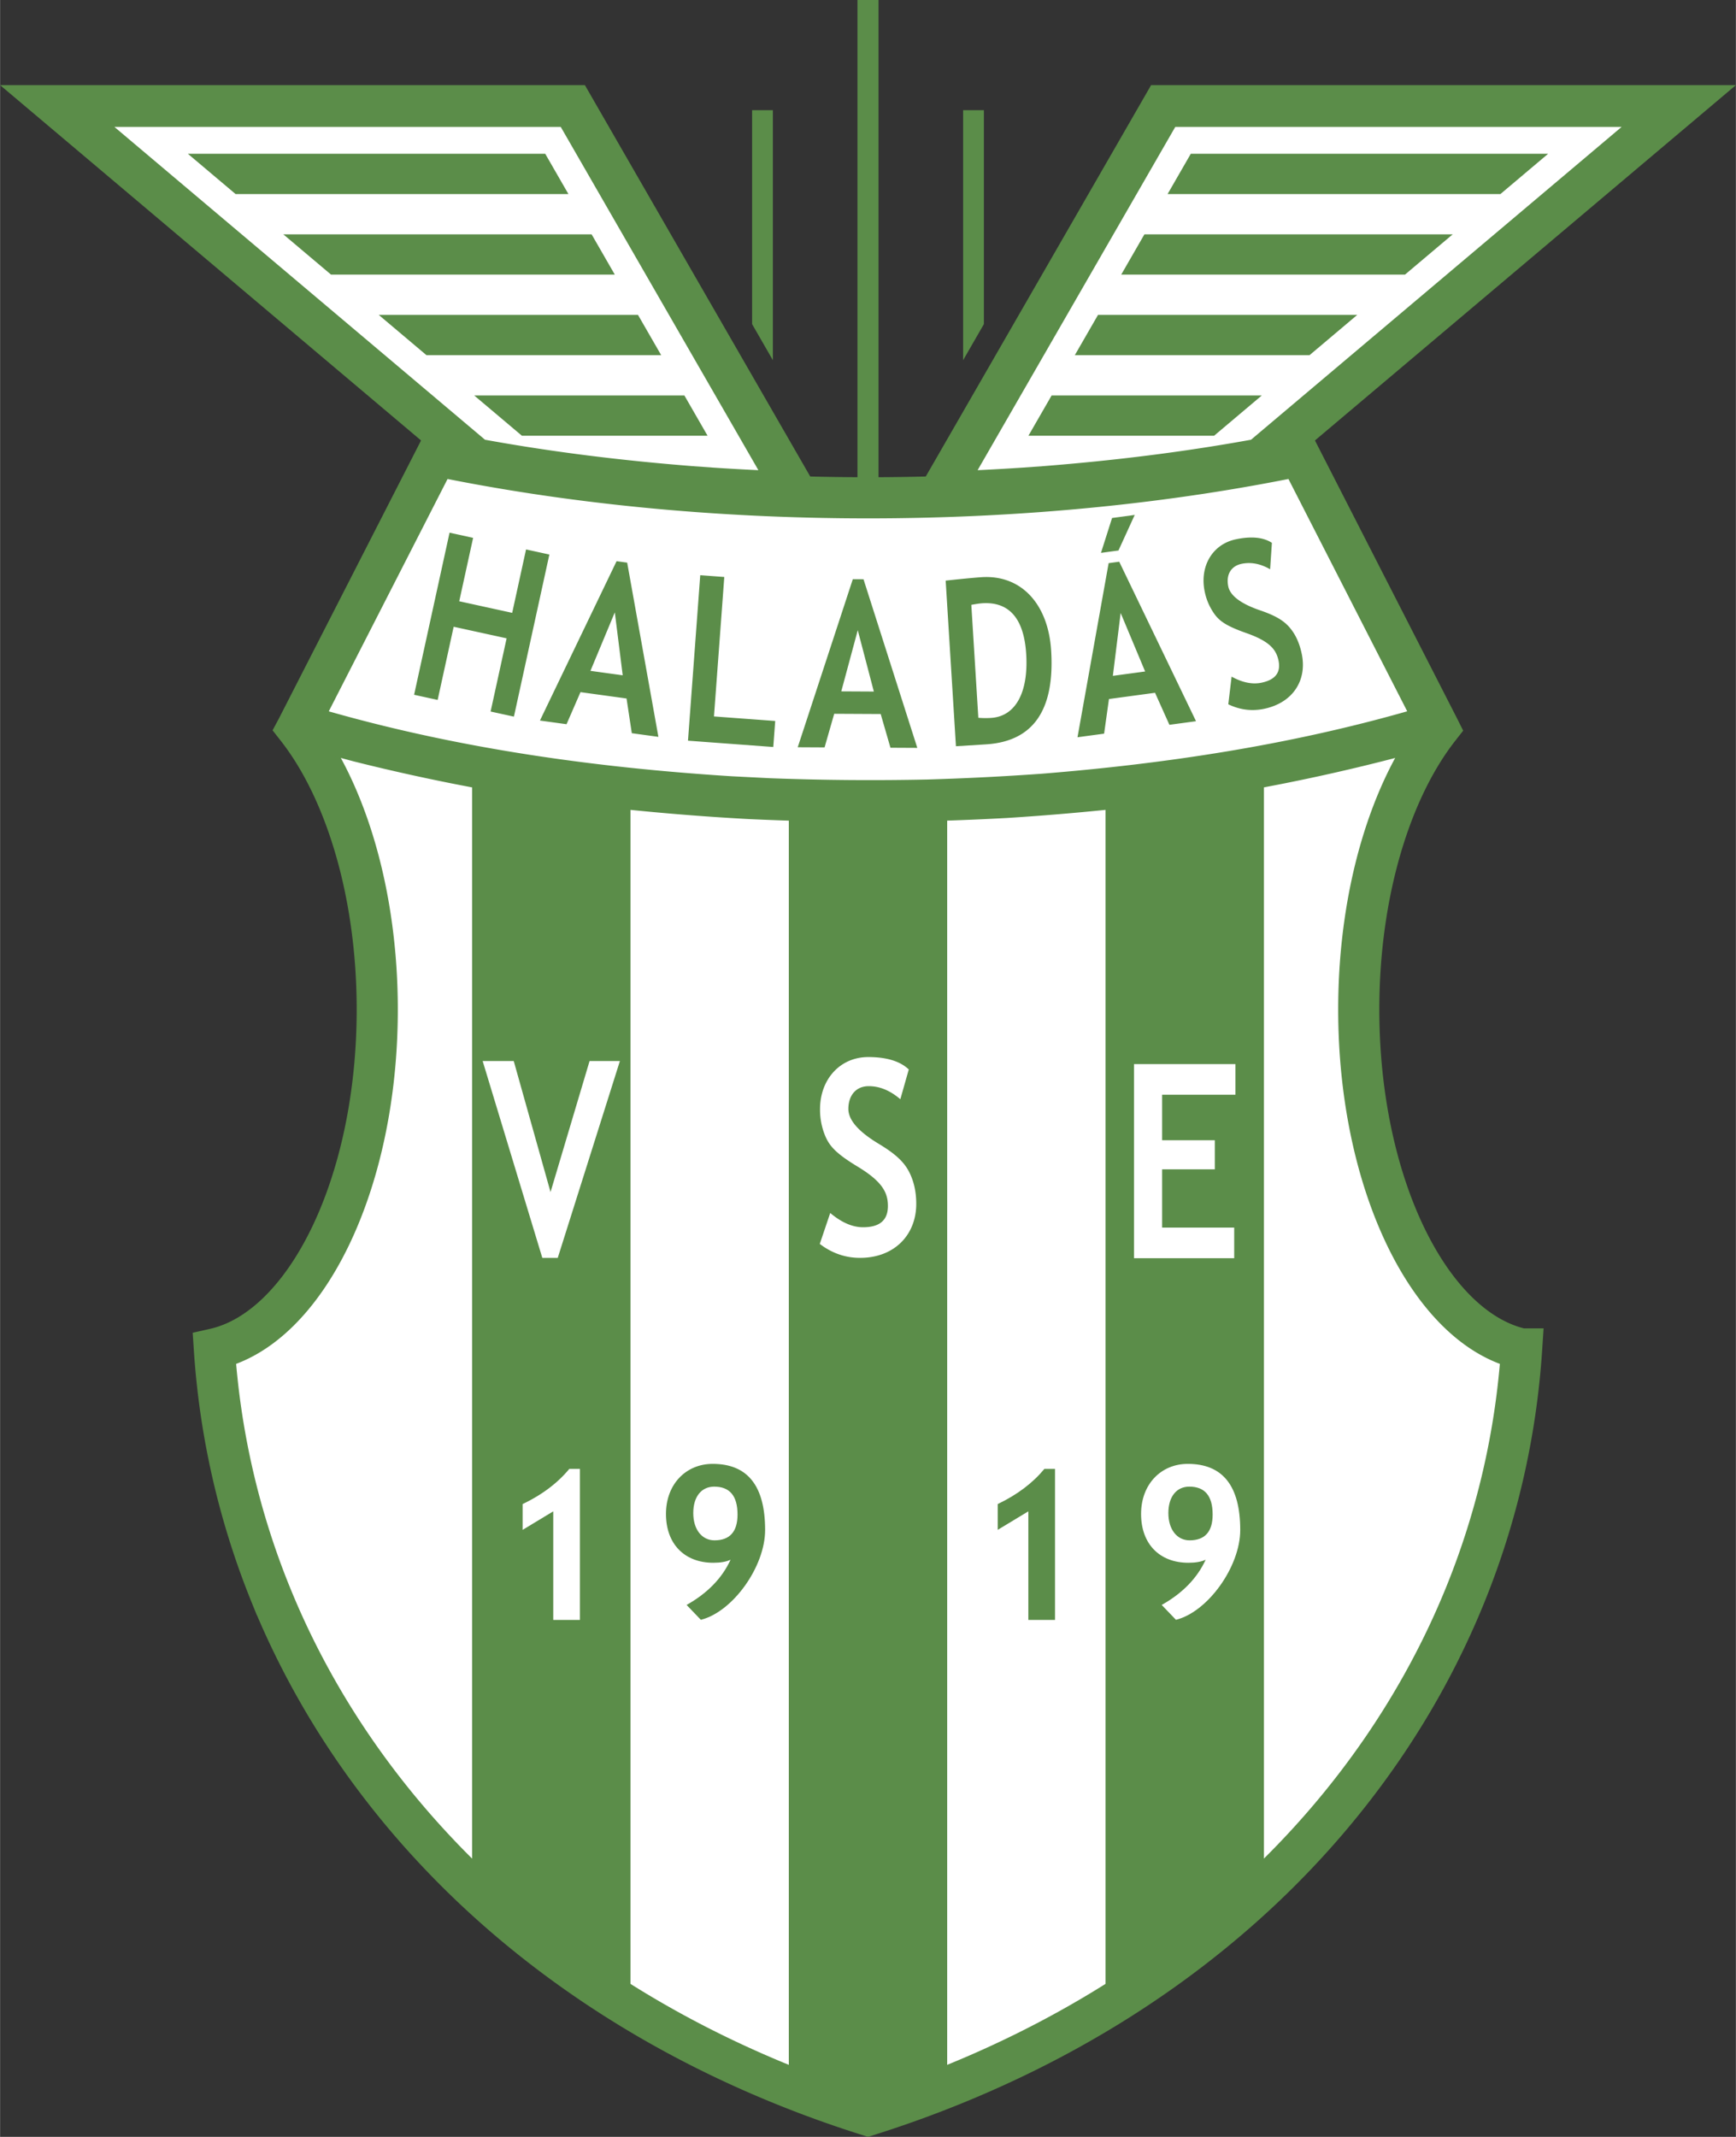
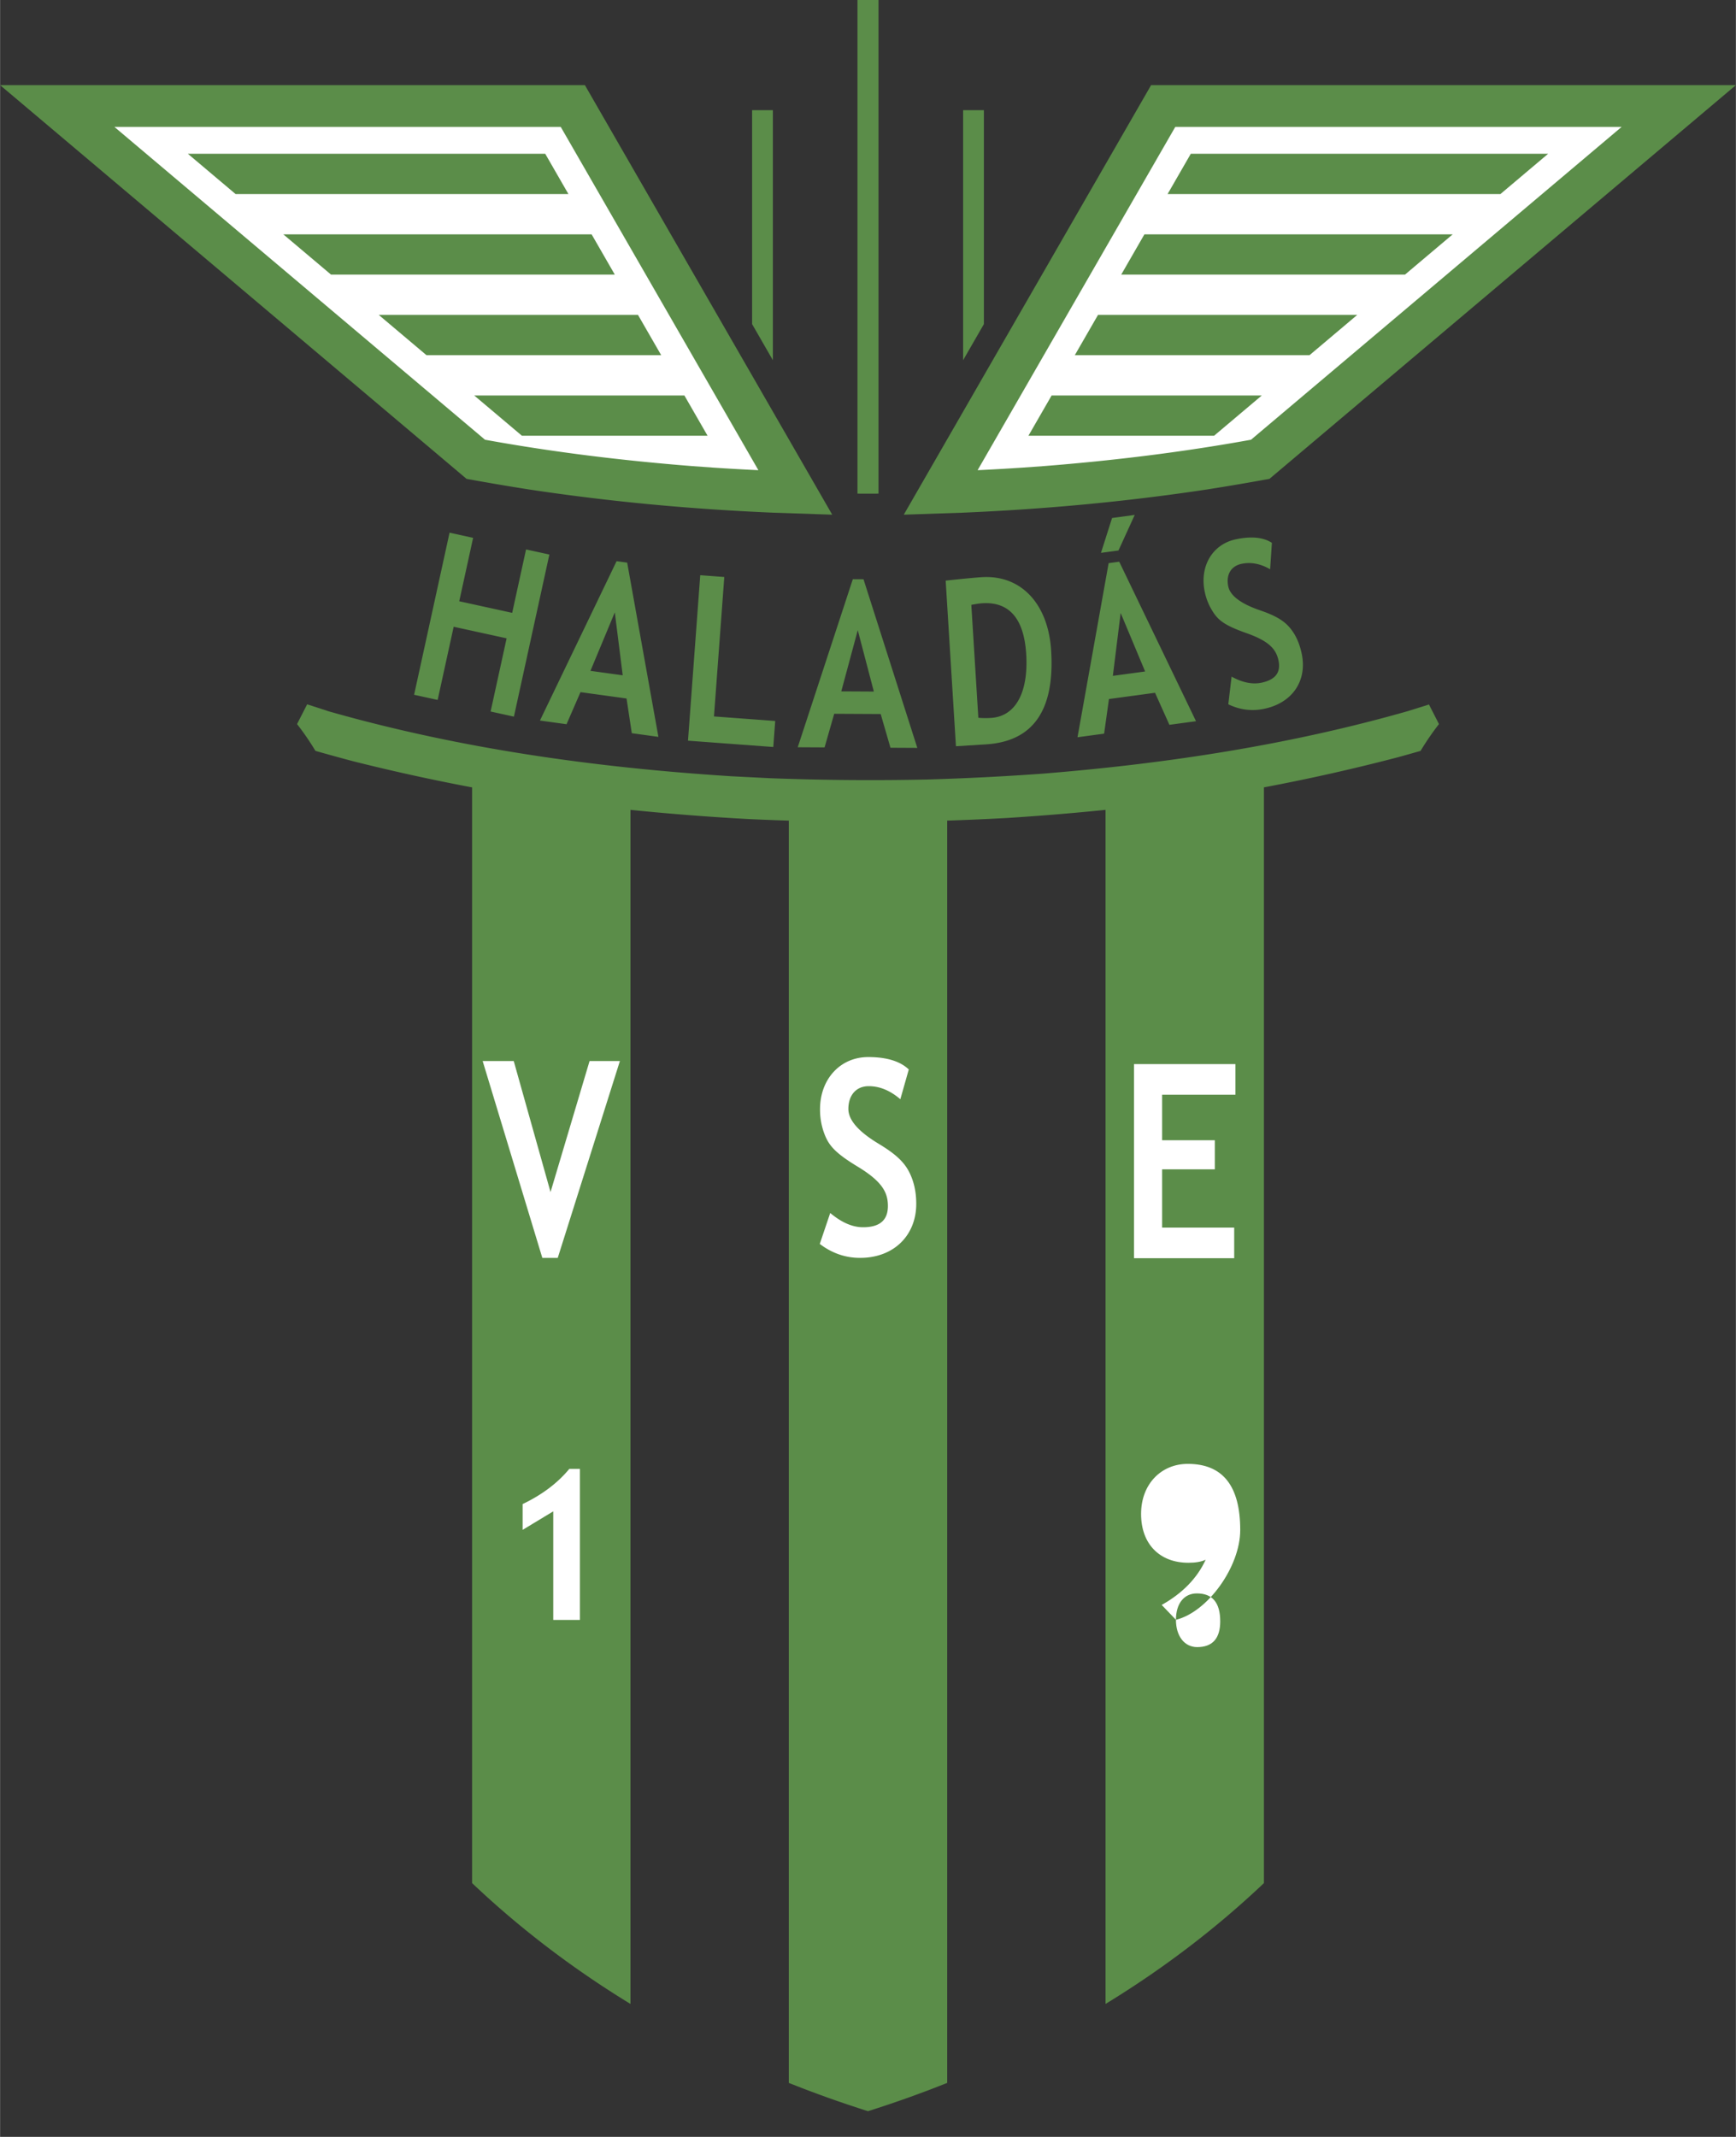
<svg xmlns="http://www.w3.org/2000/svg" width="2032" height="2500" viewBox="0 0 172.6 212.373">
  <rect x="0" y="0" width="172.6" height="212.373" fill="#333333" stroke="none" />
-   <path d="M29.528 72.373l.012-.022 13.84-27.059c12.904 2.673 27.49 4.182 42.914 4.182H86.307c15.424 0 30.01-1.509 42.914-4.182l13.839 27.056.013.026c-4.812 6.143-7.975 16.392-7.975 27.96 0 17.324 7.092 31.689 16.194 33.735a78.598 78.598 0 0 1-5.599 24.414c-8.755 21.583-27.204 39.729-53.292 49.629a113.05 113.05 0 0 1-6.101 2.117 112.485 112.485 0 0 1-6.101-2.117c-26.088-9.9-44.537-28.046-53.292-49.629a78.598 78.598 0 0 1-5.599-24.414c9.103-2.046 16.195-16.411 16.195-33.735 0-11.57-3.163-21.819-7.975-27.961z" fill="#fff" stroke="#5b8d49" stroke-width="4.09" />
  <path d="M78.427 79.493a234.836 234.836 0 0 0 15.747 0v127.519a113.05 113.05 0 0 1-7.874 2.809 113.351 113.351 0 0 1-7.874-2.809V79.493h.001zM109.921 78.411a199.96 199.96 0 0 0 15.748-2.271v111.014c-4.671 4.429-9.933 8.459-15.748 12.009V78.411zM46.934 76.142c5.031.936 10.296 1.7 15.747 2.271v120.75c-5.815-3.549-11.076-7.581-15.747-12.009V76.142z" fill="#5b8d49" />
  <path d="M61.63 105.452l-6.18 19.565h-1.533l-5.933-19.565h3.09l3.659 13.024 3.881-13.024h3.016zM81.505 123.629l1.039-3.075c1.112.935 2.2 1.417 3.263 1.417 1.656 0 2.472-.693 2.472-2.111 0-1.326-.543-2.412-2.966-3.889-2.447-1.478-2.991-2.231-3.437-3.528a6.852 6.852 0 0 1-.346-2.201c0-2.984 2.002-5.185 4.795-5.185 1.83 0 3.189.421 4.03 1.235l-.84 2.955c-.989-.844-2.027-1.297-3.14-1.297-1.285 0-2.027.935-2.027 2.261 0 1.116 1.014 2.261 3.016 3.467 2.102 1.267 2.868 2.171 3.362 3.588.247.723.371 1.507.371 2.382 0 3.104-2.2 5.366-5.587 5.366-1.484.002-2.819-.481-4.005-1.385zM122.837 108.8h-7.293v4.522h5.241v2.894h-5.241v5.789h7.169v3.044h-9.962v-19.294h10.086v3.045zM57.656 160.999h-2.653v-10.792l-3.045 1.839v-2.563c1.959-.934 3.497-2.11 4.643-3.497h1.055v15.013z" fill="#fff" />
-   <path d="M104.896 160.999h-2.653v-10.792l-3.045 1.839v-2.563c1.959-.934 3.497-2.11 4.643-3.497h1.055v15.013zM69.679 160.986l-1.417-1.478c2.05-1.146 3.527-2.652 4.372-4.492-.453.211-1.025.301-1.719.301-2.834 0-4.703-1.838-4.703-4.854 0-2.955 1.99-4.974 4.642-4.974 3.467 0 5.216 2.17 5.216 6.572.001 3.649-3.225 8.141-6.391 8.925zm-.753-10.612c0 1.658.875 2.713 2.11 2.713 1.538 0 2.291-.875 2.291-2.562 0-1.87-.784-2.774-2.321-2.774-1.266 0-2.08.995-2.08 2.623z" fill="#5b8d49" />
-   <path d="M116.92 160.986l-1.417-1.478c2.05-1.146 3.527-2.652 4.372-4.492-.452.211-1.026.301-1.719.301-2.834 0-4.703-1.838-4.703-4.854 0-2.955 1.99-4.974 4.643-4.974 3.467 0 5.216 2.17 5.216 6.572 0 3.649-3.227 8.141-6.392 8.925zm-.753-10.612c0 1.658.874 2.713 2.11 2.713 1.538 0 2.292-.875 2.292-2.562 0-1.87-.784-2.774-2.321-2.774-1.267 0-2.081.995-2.081 2.623z" fill="#fff" />
+   <path d="M116.92 160.986l-1.417-1.478c2.05-1.146 3.527-2.652 4.372-4.492-.452.211-1.026.301-1.719.301-2.834 0-4.703-1.838-4.703-4.854 0-2.955 1.99-4.974 4.643-4.974 3.467 0 5.216 2.17 5.216 6.572 0 3.649-3.227 8.141-6.392 8.925zc0 1.658.874 2.713 2.11 2.713 1.538 0 2.292-.875 2.292-2.562 0-1.87-.784-2.774-2.321-2.774-1.267 0-2.081.995-2.081 2.623z" fill="#fff" />
  <path d="M51.092 71.223l-2.318-.507 1.592-7.274-5.265-1.152-1.592 7.274-2.342-.513 3.525-16.109 2.343.513-1.38 6.302 5.265 1.152 1.379-6.303 2.318.507-3.525 16.11zM65.459 73.234l-2.645-.364-.523-3.45-4.579-.63-1.387 3.187-2.645-.364 7.621-15.84 1.053.146 3.105 17.315zm-3.549-6.119l-.786-6.255-2.422 5.814 3.208.441zM76.882 74.241l-8.481-.628 1.218-16.446 2.391.177-1.026 13.86 6.09.451-.192 2.586zM91.203 74.33l-2.67-.014-.971-3.352-4.623-.024-.957 3.341-2.67-.014 5.478-16.703 1.063.006 5.35 16.76zm-4.322-5.601l-1.599-6.098-1.639 6.081 3.238.017zM98.029 73.979l-2.985.186-1.021-16.459c1.894-.208 3.102-.313 3.595-.344 3.923-.243 6.606 2.671 6.894 7.305.366 5.927-1.796 9.021-6.483 9.312zm-1.455-13.865l.697 11.224a8.4 8.4 0 0 0 1.264.012c2.418-.15 3.733-2.497 3.495-6.349-.219-3.521-1.686-5.211-4.351-5.046-.272.017-.639.07-1.105.159zM118.916 71.678l-2.646.358-1.429-3.183-4.582.62-.482 3.442-2.646.358 3.096-17.304 1.053-.143 7.636 15.852zm-5.06-4.943l-2.434-5.815-.775 6.25 3.209-.435zm-3.287-15.253l2.253-.305-1.617 3.535-1.739.235 1.103-3.465zM122.126 69.997l.327-2.75c1.088.602 2.088.791 2.983.602 1.378-.292 1.931-1.025 1.681-2.205-.231-1.091-.884-1.909-3.178-2.717-2.293-.809-2.884-1.331-3.478-2.345a5.732 5.732 0 0 1-.677-1.767c-.531-2.507.745-4.719 3.091-5.215 1.523-.322 2.735-.209 3.586.351l-.176 2.626c-.979-.564-1.924-.733-2.843-.539-1.088.23-1.555 1.13-1.318 2.251.194.914 1.247 1.708 3.127 2.358 2.015.682 2.806 1.317 3.467 2.409.318.549.553 1.177.708 1.915.556 2.625-.865 4.867-3.718 5.471-1.234.26-2.427.112-3.582-.445zM85.254 0h2.092v49.062l-1.039.002H86.294l-1.041-.002V0h.001zM114.451 8.459L89.858 51.152l5.849-.198c8.146-.343 16.229-1.089 24.291-2.306 2.079-.324 4.149-.68 6.22-1.056L172.6 8.459h-58.149zM58.148 8.459l24.594 42.693-5.849-.198c-8.146-.343-16.229-1.089-24.291-2.306-2.079-.324-4.15-.68-6.22-1.056L0 8.459h58.148z" fill="#5b8d49" />
  <path d="M101.709 46.473l2.027-.146c6.923-.546 13.815-1.382 20.649-2.624l36.85-31.09h-44.382L97.199 46.73c1.505-.069 3.008-.159 4.51-.257zM70.891 46.473l-2.027-.146c-6.922-.546-13.814-1.382-20.648-2.624l-36.849-31.09h44.382L75.401 46.73a234.02 234.02 0 0 1-4.51-.257z" fill="#fff" />
  <path d="M54.206 15.284l2.306 4.004H23.419l-4.745-4.004h35.532zm4.612 8.007l2.306 4.003H32.909l-4.745-4.003h30.654zm4.612 8.006l2.306 4.003H42.398l-4.745-4.003H63.43zm4.612 8.007l2.306 4.003h-18.46l-4.745-4.003h20.899zM118.396 15.284l-2.307 4.004h33.093l4.745-4.004h-35.531zm-4.612 8.007l-2.306 4.003h28.215l4.745-4.003h-30.654zm-4.613 8.006l-2.307 4.003h23.338l4.745-4.003h-25.776zm-4.612 8.007l-2.307 4.003h18.46l4.746-4.003h-20.899zM74.775 10.953h2.066v24.845l-2.066-3.587V10.953zM97.824 10.953h-2.066v24.845l2.066-3.587V10.953zM29.528 71.963l.012-.022.992-1.94 2.002.646-.003.007.214.061.138.044.006-.003c12.972 3.675 26.404 5.542 39.839 6.393l3.821.194c5.214.198 10.406.24 15.625.13 3.829-.112 7.642-.304 11.463-.579 12.298-.991 24.553-2.846 36.432-6.244l-.001-.003 2.011-.629.981 1.919.013.026a27.027 27.027 0 0 0-1.83 2.665c-.733.21-1.467.417-2.203.62a194.436 194.436 0 0 1-13.215 2.975 230.963 230.963 0 0 1-12.494 1.896c-4.404.509-8.798.898-13.222 1.178-4.608.253-9.2.386-13.814.405a283.063 283.063 0 0 1-11.872-.298 252.088 252.088 0 0 1-15.159-1.284 231.54 231.54 0 0 1-12.491-1.895 200.829 200.829 0 0 1-11.629-2.558 192.172 192.172 0 0 1-3.787-1.041 26.817 26.817 0 0 0-1.829-2.663z" fill="#5b8d49" />
-   <path fill="none" d="M86.252 212.289h.079v.079h-.079z" />
</svg>